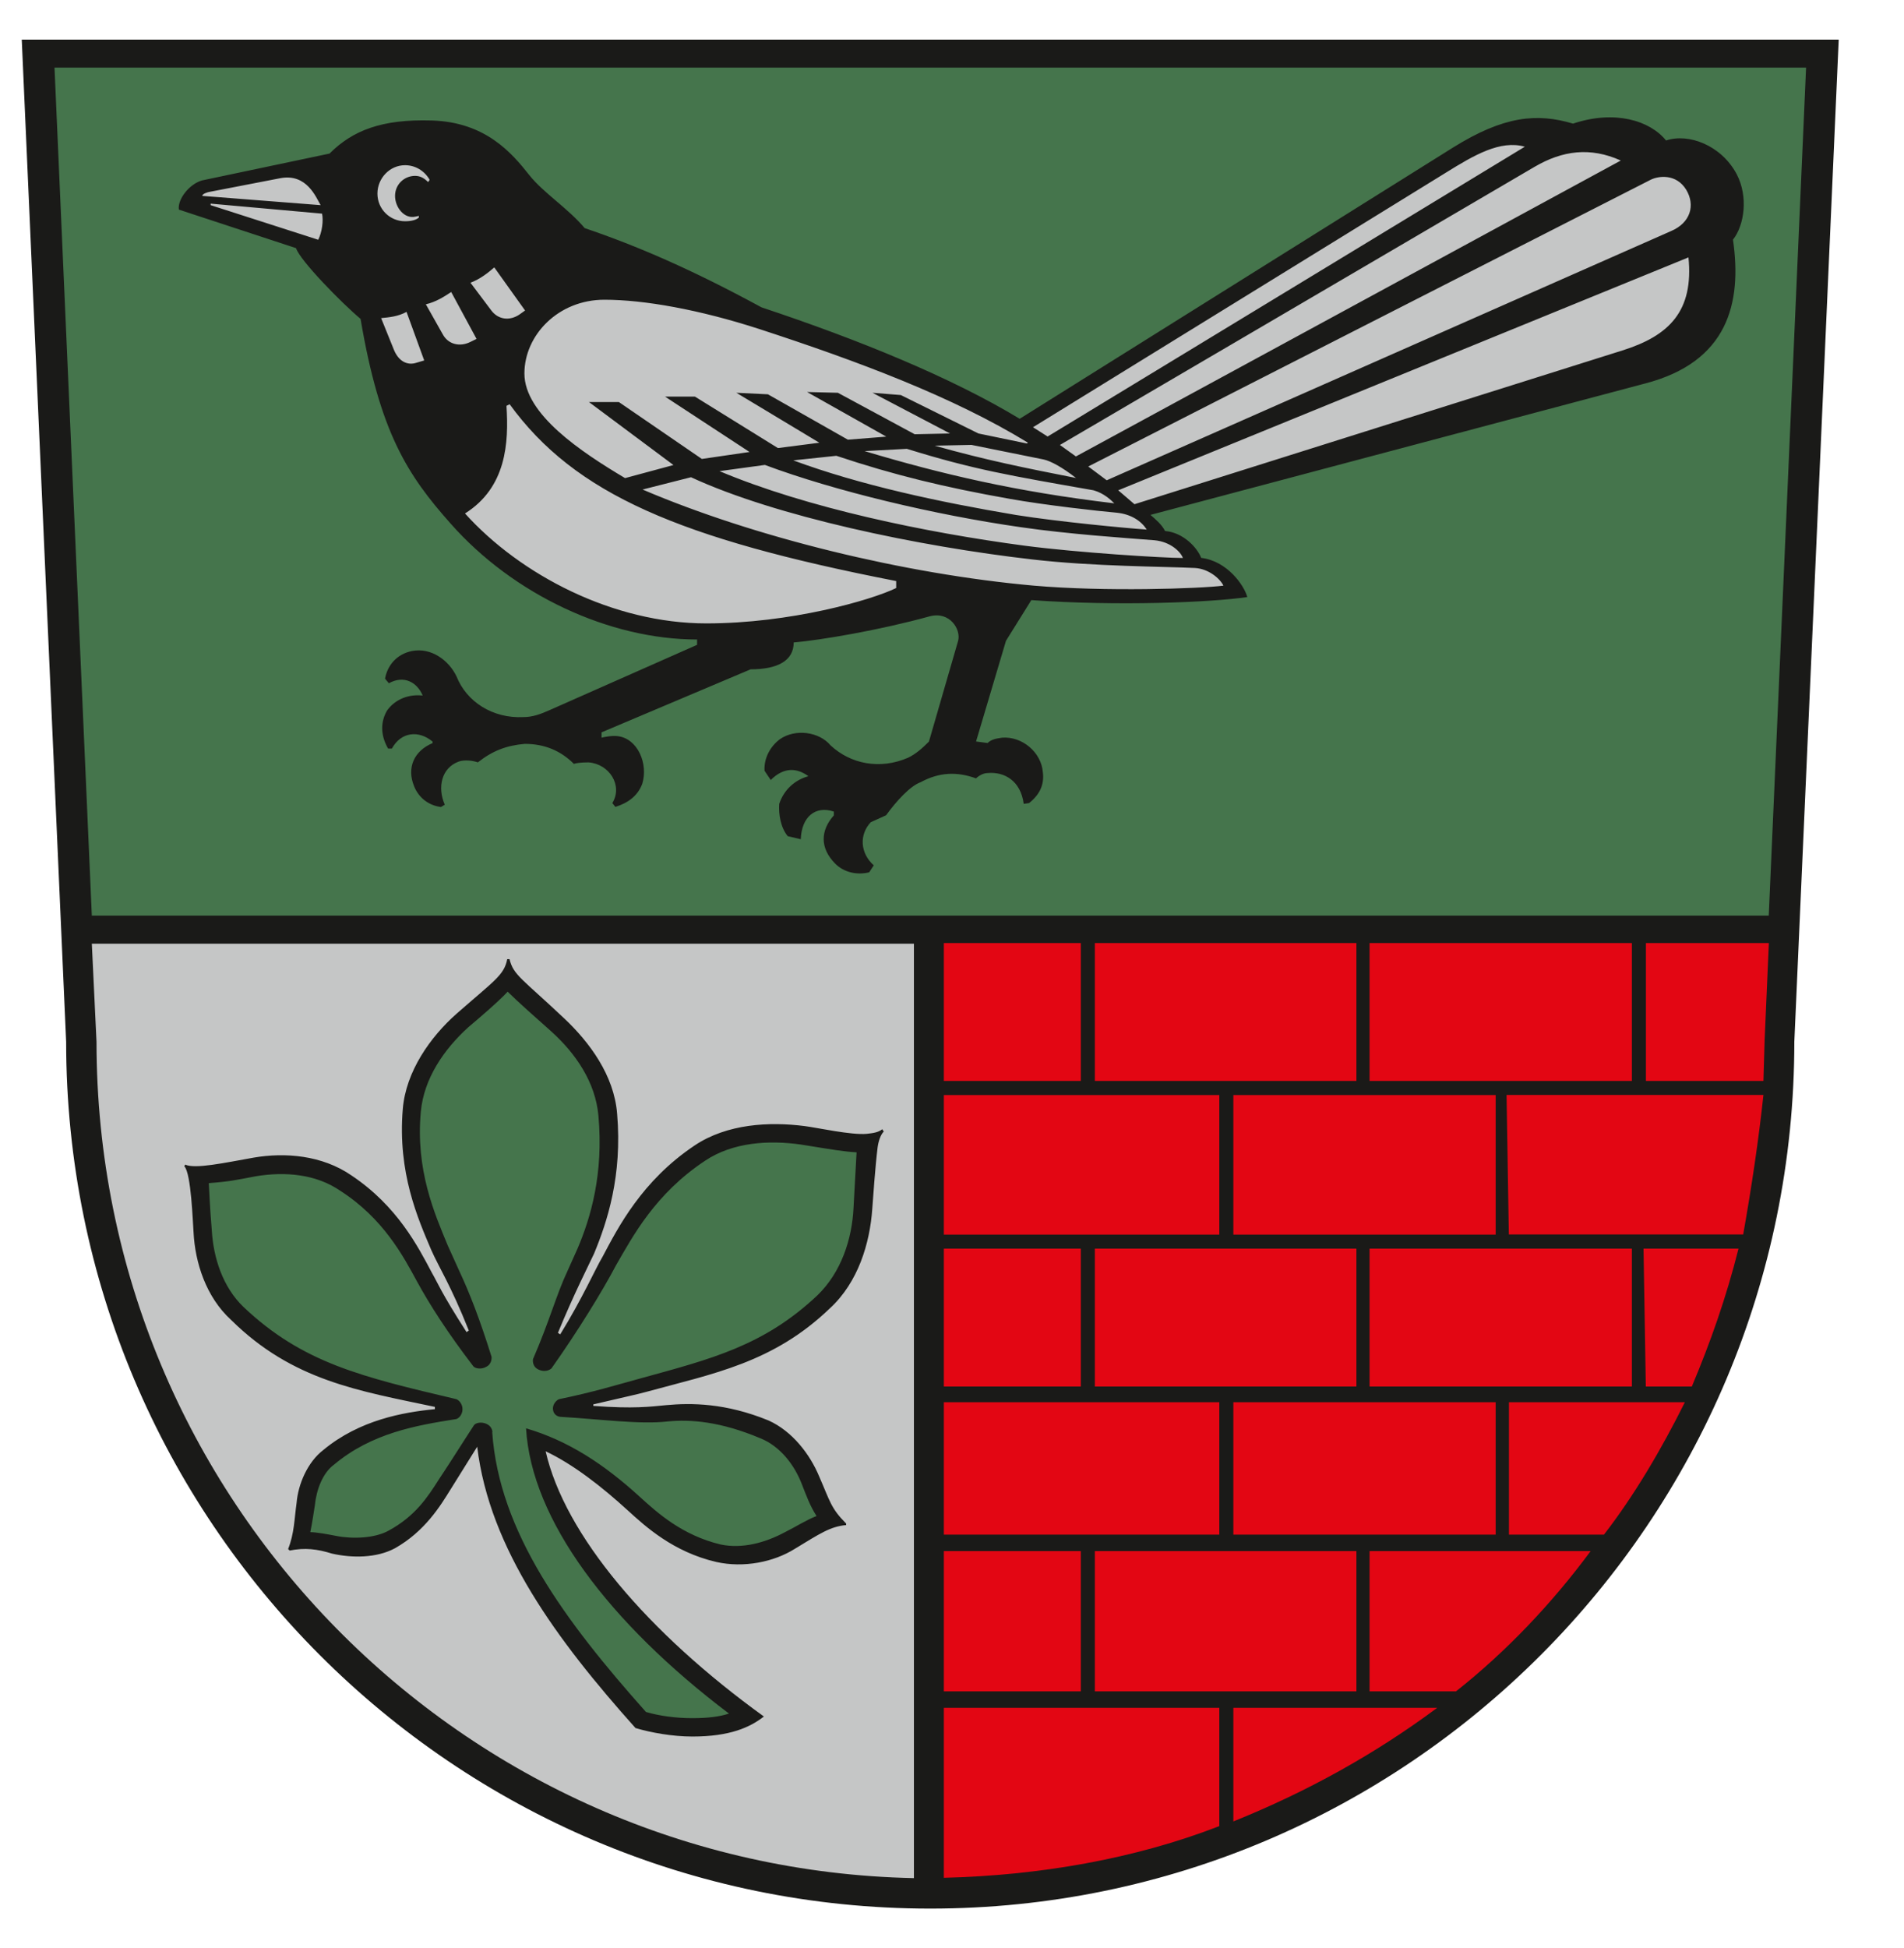
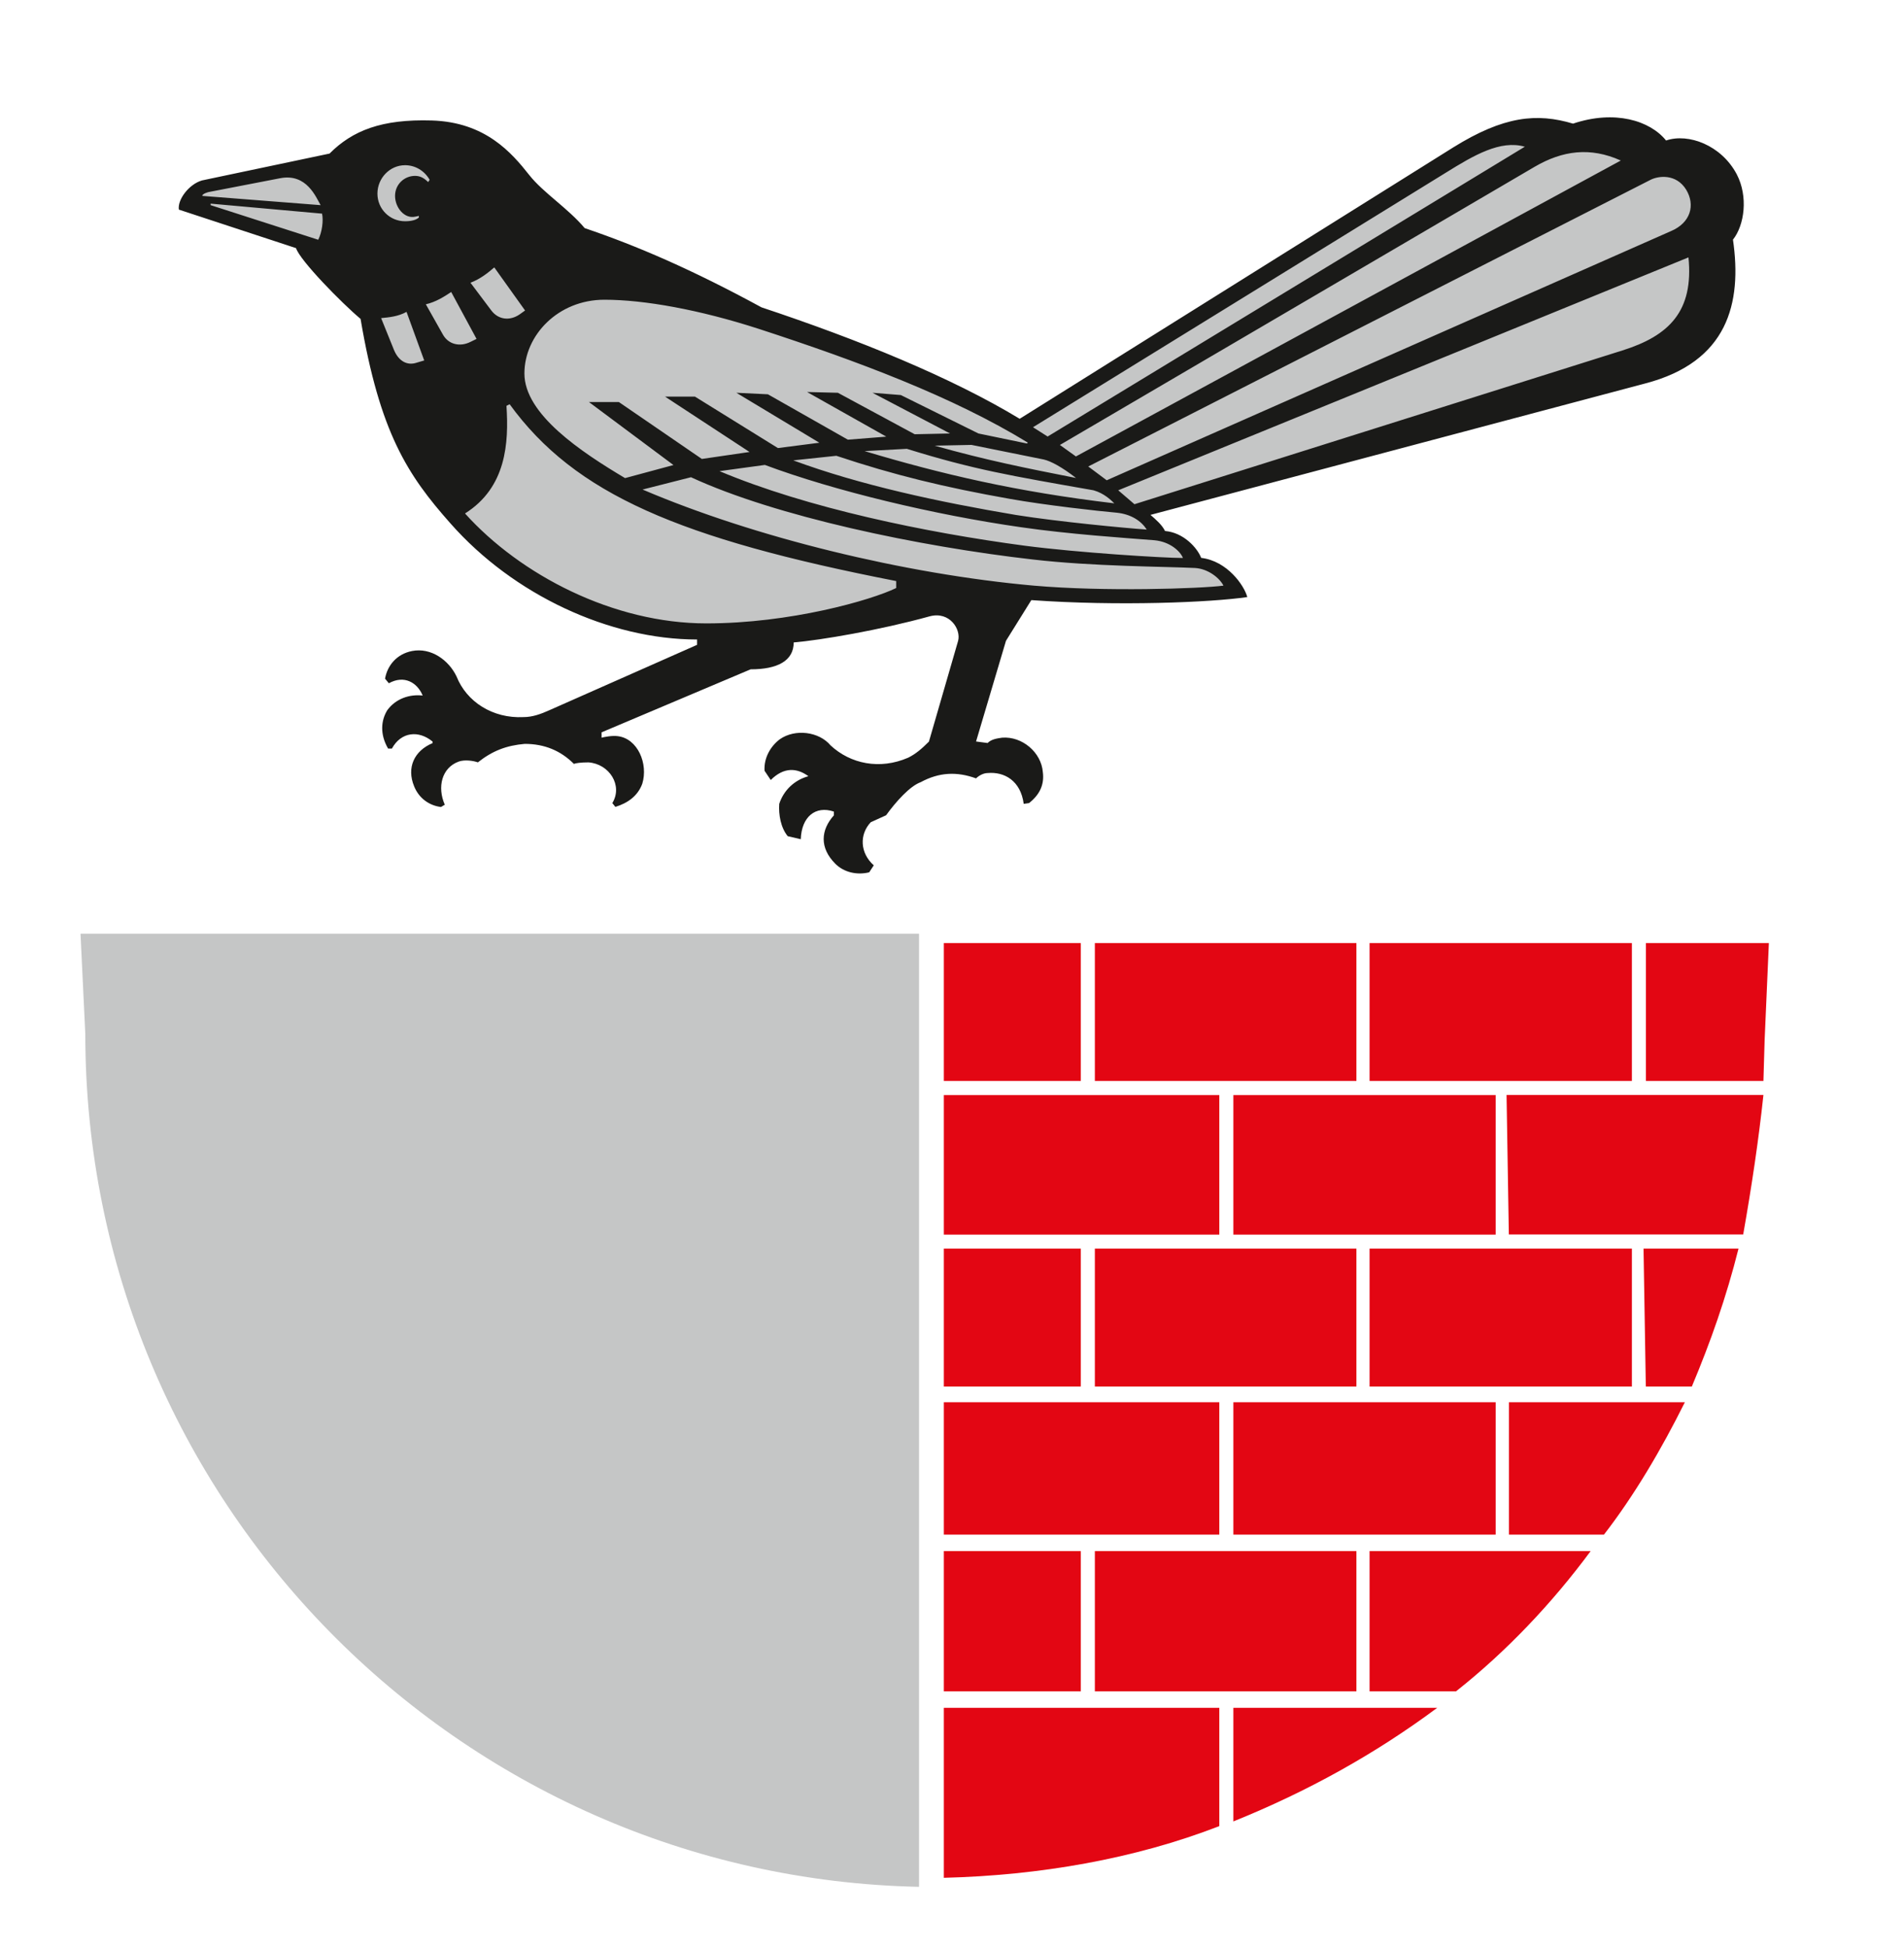
<svg xmlns="http://www.w3.org/2000/svg" id="Ebene_1" data-name="Ebene 1" viewBox="0 0 175 179">
  <defs>
    <style>
      .cls-1 {
        fill: none;
      }

      .cls-2 {
        fill: #1a1a18;
      }

      .cls-3 {
        fill: #c5c6c6;
      }

      .cls-4 {
        fill: #e30613;
      }

      .cls-5 {
        fill: #45754c;
      }

      .cls-6 {
        clip-path: url(#clippath);
      }
    </style>
    <clipPath id="clippath">
      <rect class="cls-1" x="2" y="3.64" width="167" height="171.72" />
    </clipPath>
  </defs>
-   <polygon class="cls-5" points="6.92 84.17 3.41 4.69 167.62 4.69 164.12 84.17 6.92 84.17" />
  <g class="cls-6">
    <path class="cls-3" d="M84.47,173.37c-42.26-.88-76.63-35.47-76.63-78.38l-.44-9.2h77.07v87.58Z" />
-     <path class="cls-5" d="M17.42,107.41c.63.63.77,5.15.83,5.98.14,2.71,1.11,5.84,3.41,7.93,5.57,5.5,12.53,6.51,19.42,7.97v.21c-2.85.28-7.62,1.09-10.89,3.8-1.46,1.11-2.48,2.91-2.62,4.58-.21,1.46-.21,2.78-.77,4.17l.14.14c1.39-.28,2.5-.14,3.83.28,1.81.42,4.04.42,5.71-.49.35-.2,3.51-3.36,5.04-5.84l2.6-4c1.11,9.25,7.04,18.2,14.13,26.13,1.39.42,3.34.77,5.15.77,3.41,0,4.54-.33,5.79-1.3-13.02-9.61-17.88-17.61-19.62-25.19,2.5,1.18,5.72,3.65,8.09,5.81,1.6,1.46,4.01,3.99,7.9,4.89,2.5.56,5.22,0,7.1-1.18,2.3-1.39,3.2-2.02,4.66-2.16v-.14c-1.39-1.39-1.46-2.02-2.44-4.24-.83-2.02-2.65-3.76-4.81-4.74-3.9-1.6-6.66-1.26-8.89-1.05-1.46.14-4.64-.15-8.33-.43v-.14c2.99-.7,5.36-1.29,6.13-1.5,6.12-1.67,11.87-2.69,17.02-7.63,2.57-2.37,3.48-5.66,3.69-8.72.07-.97.28-3.9.49-5.57.07-.56.28-1.18.56-1.46v-.05c-.35.28-.9.19-1.53.26-1.39.14-4.52-.56-5.64-.7-3.2-.42-6.77.09-9.7,2.04-4.8,3.2-6.58,7.55-7.97,10.19-.63,1.04-3.35,5.28-5.37,8.55l-.21-.14c1.46-3.55,2.61-7.97,3.09-9.01,1.18-2.85,3.37-6.88,2.88-12.51-.28-3.48-2.22-6.7-4.51-8.86-3.83-3.62-4.59-3.9-4.94-5.36h-.21c-.28,1.46-1.18,1.95-4.59,4.94-2.37,2.09-4.59,5.22-4.87,8.63-.49,5.78,1.68,9.64,2.86,12.42.7,1.6,2.34,5.54,4.01,9.71l-.21.14c-2.37-3.69-3.88-6.33-4.37-7.17-1.25-2.37-2.99-5.87-7.17-8.65-2.64-1.81-5.78-2.56-8.63-2.07-2.71.49-5.29,1.04-6.19.63l-.07.14Z" />
-     <path class="cls-2" d="M16.94,107.16c.64.64.78,5.23.85,6.08.14,2.75,1.13,5.93,3.46,8.05,5.65,5.58,11.73,6.5,18.72,7.98v.21c-2.9.28-6.92.99-10.24,3.74-1.48,1.13-2.33,3.18-2.47,4.87-.21,1.48-.21,2.83-.78,4.24l.14.14c1.41-.28,2.54-.14,3.89.28,1.84.42,4.1.42,5.79-.49,2.75-1.55,4.17-3.89,5.09-5.37l2.47-3.96c1.13,9.4,7.35,17.8,14.55,25.85,1.41.42,3.39.78,5.23.78,3.46,0,5.3-.85,6.57-1.84-10.67-7.7-18.3-16.67-20.06-24.37,2.54,1.2,5.16,3.25,7.56,5.44,1.62,1.48,4.17,3.81,8.12,4.73,2.54.57,5.3,0,7.21-1.2,2.33-1.41,3.25-2.05,4.73-2.19v-.14c-1.41-1.41-1.48-2.05-2.47-4.31-.85-2.05-2.47-4.17-4.66-5.16-3.96-1.62-7.13-1.62-9.4-1.41-1.48.14-2.97.35-6.71.07v-.14c3.04-.71,4.03-.92,4.8-1.13,6.22-1.7,11.73-2.68,16.95-7.7,2.61-2.4,3.67-6,3.89-9.11.07-.99.28-3.96.49-5.65.07-.57.28-1.2.57-1.48l-.14-.21c-.35.28-.78.35-1.41.42-1.41.14-4.59-.57-5.72-.71-3.25-.42-7.13-.21-10.1,1.77-4.87,3.25-7.06,7.56-8.48,10.24-.64,1.06-1.84,3.81-3.89,7.13l-.21-.14c1.48-3.6,2.83-6.22,3.32-7.28,1.2-2.9,2.61-7.13,2.12-12.86-.28-3.53-2.54-6.57-4.87-8.76-3.89-3.67-4.66-3.96-5.02-5.44h-.21c-.28,1.48-1.2,1.98-4.66,5.02-2.4,2.12-4.66,5.3-4.94,8.76-.49,5.86,1.41,10.1,2.61,12.93.71,1.62,1.77,3.18,3.46,7.42l-.21.14c-2.4-3.74-2.68-4.59-3.18-5.44-1.27-2.4-3.18-6.15-7.42-8.97-2.68-1.84-6.07-2.12-8.97-1.62-2.75.49-5.37,1.06-6.29.64l-.07.14ZM45.26,131.6c0-.14-.07-.57-.57-.78-.49-.21-.99-.07-1.13.14-1.06,1.62-1.98,3.11-3.25,5.02-.99,1.55-2.12,3.32-4.59,4.66-1.27.71-3.32.78-4.8.49-.71-.14-1.84-.35-2.4-.35.07-.35.14-.64.42-2.47.14-1.41.71-2.97,1.77-3.74,3.46-2.9,7.56-3.6,11.16-4.17.21,0,.64-.35.64-.92,0-.49-.35-.85-.57-.92-8.69-2.05-14.13-3.32-19.57-8.48-1.91-1.84-2.75-4.52-2.9-6.99-.07-.85-.14-1.62-.28-4.38,1.91-.14,2.47-.28,4.38-.64,2.61-.42,5.44-.21,7.7,1.34,3.96,2.54,5.79,6,7.06,8.34,1.2,2.19,2.83,4.73,5.16,7.77.14.21.71.35,1.2.07.57-.28.49-.92.49-.92-1.06-3.39-1.98-5.79-3.04-8.05l-.99-2.19c-1.2-2.9-2.97-6.92-2.47-12.29.28-3.04,2.12-5.72,4.38-7.77.85-.71,2.75-2.33,3.6-3.25.85.85,2.83,2.61,4.03,3.67,2.26,2.05,4.03,4.66,4.31,7.7.49,5.37-.71,9.4-1.91,12.22l-.92,2.05c-1.06,2.26-1.62,4.52-3.18,8.12,0,0-.14.71.57.99.71.28,1.13-.14,1.13-.14,2.4-3.39,4.66-7.06,5.93-9.47,1.55-2.68,3.6-6.57,8.19-9.61,2.54-1.7,5.86-1.91,8.83-1.48,3.04.49,3.89.64,5.09.71-.07,1.06-.21,4.03-.28,5.09-.14,2.9-1.13,5.93-3.32,8.05-4.94,4.66-9.82,5.86-16.25,7.63-2.33.64-4.38,1.27-7.49,1.91-.21.07-.57.42-.57.85,0,.49.35.78.78.78,3.6.21,7.21.71,9.75.42,2.12-.21,4.87,0,8.55,1.55,1.77.71,3.11,2.4,3.81,4.24.42,1.06.71,1.91,1.34,2.9-.92.35-1.91.99-2.9,1.48-1.84.99-3.96,1.55-5.93,1.13-3.53-.85-5.79-2.9-7.42-4.38-3.25-2.97-6.57-5.16-10.45-6.29.49,8.41,7.63,17.87,18.65,26.21-.85.28-1.91.42-3.39.42s-3.04-.21-4.24-.57c-7.49-8.41-13.49-16.53-14.13-25.71" />
-     <path class="cls-2" d="M5.01,6.21h160.99l-3.43,77.92H8.44L5.01,6.21ZM8.44,86.71h75.56v85.86c-41.43-.86-75.13-34.77-75.13-76.85l-.43-9.02ZM169,3.64H2l4.08,92.09c0,44,35.63,79.64,79.42,79.64s79.42-35.63,79.42-79.64l4.08-92.09Z" />
    <path class="cls-4" d="M151.28,99.32h10.8l.11-3.75.39-8.92h-11.3v12.67ZM125.88,86.65h24.11v12.67h-24.11v-12.67ZM138.69,113.43h21.53c.79-4.46,1.43-8.78,1.86-12.82h-23.61s.21,12.82.21,12.82ZM151.28,127.4h4.22c1.72-4.1,3.15-8.14,4.29-12.67h-8.73l.21,12.67ZM100.63,86.65h24.04v12.67h-24.04v-12.67ZM113.36,100.62h24.11v12.82h-24.11v-12.82ZM125.88,114.73h24.11v12.67h-24.11v-12.67ZM138.69,141.01h8.73c2.79-3.6,5.29-7.85,7.44-12.17h-16.17v12.17ZM86.75,86.65h12.59v12.67h-12.59v-12.67ZM86.75,100.62h25.32v12.82h-25.32v-12.82ZM100.63,114.73h24.04v12.67h-24.04v-12.67ZM113.36,141.01v-12.17h24.11v12.17h-24.11ZM125.88,155.41h7.94c4.65-3.67,8.87-8.14,12.38-12.89h-20.32v12.89ZM86.75,114.73h12.59v12.67h-12.59v-12.67ZM86.75,128.84h25.32v12.17h-25.32v-12.17ZM100.63,142.52h24.04v12.89h-24.04v-12.89ZM113.36,167.36c6.8-2.74,13.02-6.19,18.74-10.44h-18.74v10.44ZM86.75,142.52h12.59v12.89h-12.59v-12.89ZM86.75,172.54c8.8-.22,17.53-1.73,25.32-4.75v-10.87h-25.32v15.62Z" />
    <path class="cls-3" d="M101.94,45.15l2.21,1.88,45.12-14.22c4.61-1.43,7.08-3.96,6.3-9.61l-53.62,21.94ZM100.65,44.82c-7.73-1.36-11.04-1.95-17.2-3.83l-6.56.32c7.99,2.53,15.45,4.41,25.51,5.58l.32-.78c-.26-.26-.97-.97-2.08-1.3M96.04,41.96l-6.69-1.3-6.43.13c7.01,2.08,11.1,2.86,17.59,4.09-1.82-1.69-3.57-2.66-4.48-2.92M102.66,46.83c-1.62-.13-6.56-.65-9.74-1.23-6.04-1.1-10.71-2.21-16.03-3.96l-5.91.58c6.56,2.66,14.48,4.41,22.33,5.71,3.96.65,10.06,1.23,12.07,1.36l.39-.65c-.52-.91-1.62-1.62-3.12-1.82M93.89,48.2c-7.92-1.1-17.14-3.31-23.57-5.71l-5.84.78c8.18,3.77,20,6.23,29.6,7.53,5.71.71,15.45,1.3,15,1.1.52-.26-.58-2.27-2.92-2.47-2.73-.26-7.92-.58-12.27-1.23M63.58,43.59l-5.91,1.49c10.39,4.67,24.93,8.31,37.33,9.41,7.27.58,17.46.19,18.05-.13,0-.84-1.49-2.34-3.18-2.4l-2.99-.13c-3.31-.06-7.86-.19-11.88-.65-10.58-1.23-23.76-3.96-31.42-7.6M42.02,47.29c5.13,5.91,14.02,10.65,22.92,10.19,8.05.45,15.84-1.88,17.92-2.99v-1.3c-20.12-3.9-29.67-7.92-35.64-16.1l-.58-.13-.52.26c.19,3.57.06,7.73-4.09,10.06M39.62,33.59l-2.01-5.39c-.97.78-2.21.71-3.18.84l1.43,3.51c.45,1.23,1.49,1.75,2.6,1.43l1.17-.39ZM18.26,18.66l11.17.84.45-.65c-.45-.71-1.43-3.31-4.22-2.73l-6.62,1.3c-.58.13-1.17.52-.78,1.23M18.91,19.37l10.52,3.38c.65-.78.84-2.66.52-3.38l-11.04-.97v.97ZM39.04,17.23l.71-.06.13-.19v-.45c-.58-.97-1.56-1.56-2.66-1.56-1.62,0-2.99,1.36-2.99,3.05s1.36,2.99,2.99,2.99c.71,0,1.3-.19,1.62-.52l.13-.26v-.71l-.91.19c-.65.13-1.3-.65-1.3-1.49,0-.78.65-1.36,1.36-1.36.39,0,.58.13.91.39M43.45,32.03l.97-.52-2.79-5.13c-.84.58-1.88,1.36-3.18,1.43l1.82,3.31c.65,1.17,2.01,1.49,3.18.91M48,29.44l.91-.58-3.38-4.74c-.78.65-1.69,1.49-3.05,1.82l2.34,3.05c.78,1.04,2.08,1.23,3.18.45M89.8,40.47l4.74.97.26-.26-.13-.71c-6.95-4.22-15.71-7.53-24.8-10.45-5.45-1.82-10.65-2.73-14.35-2.73-4.48,0-7.79,3.44-7.79,7.21,0,4.09,5.58,7.73,9.61,10.13l5.58-1.49-7.47-5.52h1.3l7.66,5.19,5.71-.78-7.53-4.93h1.1l7.66,4.74,5.32-.65-7.21-4.35.97.06,7.34,4.15,5.19-.39-7.01-3.96.91.06,7.08,3.77,5.13-.06-6.75-3.57.32.06,7.14,3.51ZM94.09,39.43l2.21,1.43,44.86-27.27c-2.73-1.43-5.58.26-8.5,2.08l-38.56,23.76ZM96.56,41.06l2.34,1.62,51.09-27.72c-3.31-1.82-6.3-1.49-9.15.19l-44.27,25.9ZM155.37,17.43c-1.1-1.82-3.05-1.49-3.83-1.1l-52.39,26.68,2.53,1.88,52.06-22.98c2.08-.91,2.6-2.86,1.62-4.48" />
    <path class="cls-2" d="M16.47,19.27l10.74,3.53c.35,1.13,4.24,5.09,5.93,6.5,1.77,10.45,4.31,14.34,8.26,18.79,5.79,6.57,14.62,10.67,22.67,10.67v.49l-13.56,6c-.78.35-1.55.64-2.4.64-2.83.14-5.23-1.41-6.15-3.74-.71-1.48-2.33-2.68-4.1-2.33-1.41.28-2.26,1.34-2.47,2.54l.35.42c1.41-.78,2.61-.07,3.11,1.13-1.2-.14-2.47.28-3.25,1.34-.57.92-.71,2.19.07,3.53h.35c.85-1.55,2.47-1.7,3.74-.64v.14c-1.7.71-2.4,2.26-1.7,3.96.42,1.06,1.34,1.77,2.47,1.91l.35-.21c-.71-1.62-.28-3.39,1.27-3.96.57-.21,1.41-.07,1.77.07,1.34-1.06,2.61-1.55,4.31-1.7,1.84,0,3.32.64,4.52,1.84.14-.07.64-.14,1.34-.14,1.91.14,3.18,2.12,2.19,3.74l.28.35c1.13-.35,2.05-.99,2.47-2.12.57-1.84-.42-4.17-2.26-4.38-.49-.07-1.2.07-1.48.14v-.49l13.7-5.79c2.47,0,3.96-.78,3.96-2.47,2.47-.21,7.91-1.13,12.5-2.4,1.84-.49,2.9,1.2,2.61,2.26l-2.68,9.25c-.64.64-1.2,1.13-1.91,1.48-2.61,1.13-5.3.57-7.13-1.13-1.06-1.27-3.25-1.55-4.66-.57-.85.64-1.48,1.7-1.41,2.9l.57.85c1.2-1.2,2.4-1.13,3.46-.35-1.27.35-2.26,1.27-2.68,2.54-.07.99.14,2.19.78,2.97l1.2.28c.07-2.05,1.34-3.11,3.04-2.54v.35c-1.2,1.34-1.34,2.97.14,4.45.78.78,1.98,1.06,3.11.78l.42-.64c-1.27-1.13-1.34-2.83-.28-3.96l1.41-.64c.92-1.27,2.19-2.68,3.18-3.04,1.7-.92,3.32-.99,5.09-.35.28-.28.71-.49,1.06-.49,1.55-.14,3.04.71,3.32,2.83l.49-.07c.99-.78,1.41-1.7,1.27-2.83-.14-1.84-1.91-3.32-3.74-3.18-.49.07-.99.14-1.34.49l-1.06-.14,2.75-9.25,2.33-3.74c7.98.57,16.53.21,19.85-.28-.28-1.06-1.84-3.32-4.24-3.6-.35-.92-1.62-2.33-3.32-2.47-.28-.57-.85-1.06-1.34-1.48l45.49-12.08c7.56-1.98,8.9-7.35,8.05-13.21,1.06-1.34,1.41-3.96.35-6-1.41-2.68-4.45-3.81-6.5-3.11-1.48-1.84-4.73-2.83-8.55-1.55-3.32-.99-6.36-.71-11.02,2.19l-39.84,24.93c-6.29-3.81-14.83-7.28-23.73-10.24-6.36-3.46-11.44-5.65-16.25-7.28-1.55-1.84-3.81-3.25-5.09-4.87-1.62-2.05-4.03-4.87-8.97-5.02-4.59-.14-7.28.92-9.39,3.04l-11.73,2.47c-1.2.35-2.26,1.77-2.12,2.68M94.94,39.26l37.93-23.38c2.61-1.62,5.02-3.04,7.28-2.4l-43.86,26.63-1.34-.85ZM97.41,40.89l43.65-25.57c2.54-1.48,5.09-1.84,7.91-.57l-50.08,27.19-1.48-1.06ZM100.03,42.86l51.7-26.35c.71-.35,2.33-.57,3.25.92.85,1.41.42,3.04-1.41,3.81l-51.85,22.89-1.7-1.27ZM102.78,45.05l52.41-21.4c.49,4.94-1.77,7.2-6.07,8.55l-44.85,14.13-1.48-1.27ZM19.36,18.85v-.14l10.24.92c.14.64,0,1.7-.35,2.4l-9.89-3.18ZM46.84,37.14c6,8.26,15.61,12.36,35.53,16.25v.64c-2.33,1.13-9.75,3.25-17.45,3.25-8.55,0-17.09-4.45-22.18-10.1,3.81-2.4,4.03-6.5,3.81-9.89l.28-.14ZM18.59,18c0-.21.57-.35.57-.35l6.57-1.27c2.47-.49,3.32,1.77,3.74,2.47l-10.88-.85ZM39.49,16.52l-.14.21c-.35-.35-.71-.57-1.2-.57-.99,0-1.84.78-1.84,1.84s.85,2.12,1.84,1.91l.35-.07v.14c-.21.21-.64.35-1.27.35-1.41,0-2.54-1.13-2.54-2.54s1.13-2.61,2.54-2.61c.92,0,1.77.49,2.26,1.34M37.37,28.67l1.62,4.45-.71.21c-.85.28-1.62-.14-2.05-1.13l-1.2-2.97c.71-.07,1.55-.14,2.33-.57M94.38,40.75l-4.45-.92-7.13-3.53-2.61-.21,7.13,3.74-3.25.07-7.06-3.81-2.83-.07,7.28,4.1-3.53.28-7.35-4.17-2.9-.14,7.63,4.59-3.81.49-7.63-4.73h-2.75l7.77,5.09-4.38.64-7.63-5.23h-2.75l7.77,5.79-4.45,1.2c-4.03-2.4-9.25-5.86-9.25-9.61,0-3.53,3.11-6.78,7.35-6.78,3.67,0,8.76.92,14.2,2.68,9.11,2.97,17.8,6.22,24.72,10.45l-.07.07ZM112.46,53.81c-2.19.28-10.95.57-17.45,0-11.87-1.06-25.71-4.45-35.95-8.83l4.45-1.13c7.77,3.6,20.91,6.36,31.43,7.56,5.51.64,12.01.64,14.9.78,1.2.07,2.26.92,2.61,1.62M39.14,27.96c.92-.21,1.7-.71,2.33-1.13l2.33,4.31-.57.28c-.99.49-2.05.21-2.54-.71l-1.55-2.75ZM43.24,25.98c.92-.35,1.62-.92,2.19-1.41l2.83,3.96-.49.35c-.92.64-1.98.49-2.61-.35l-1.91-2.54ZM108.72,51.27c-1.77,0-9.68-.49-14.55-1.13-9.04-1.2-19.99-3.46-28.04-6.85l4.17-.57c6.43,2.4,15.61,4.59,23.52,5.72,4.38.64,9.61.99,12.29,1.2,1.48.14,2.4,1.06,2.61,1.62M105.4,48.66c-1.98-.14-8.05-.71-12.01-1.34-7.13-1.2-14.34-2.75-20.48-5.02l3.96-.42c5.3,1.77,9.96,2.9,15.96,3.96,3.18.57,8.19,1.13,9.82,1.27,1.34.14,2.26.78,2.75,1.55M102.43,46.25c-8.97-1.06-15.89-2.68-22.96-4.8l3.88-.21c6.15,1.91,9.54,2.47,17.16,3.81.99.28,1.62.92,1.91,1.2M98.9,43.92c-4.66-.92-8.19-1.62-13-2.97l3.39-.07,6.64,1.34c.64.14,1.7.71,2.97,1.7" />
  </g>
</svg>